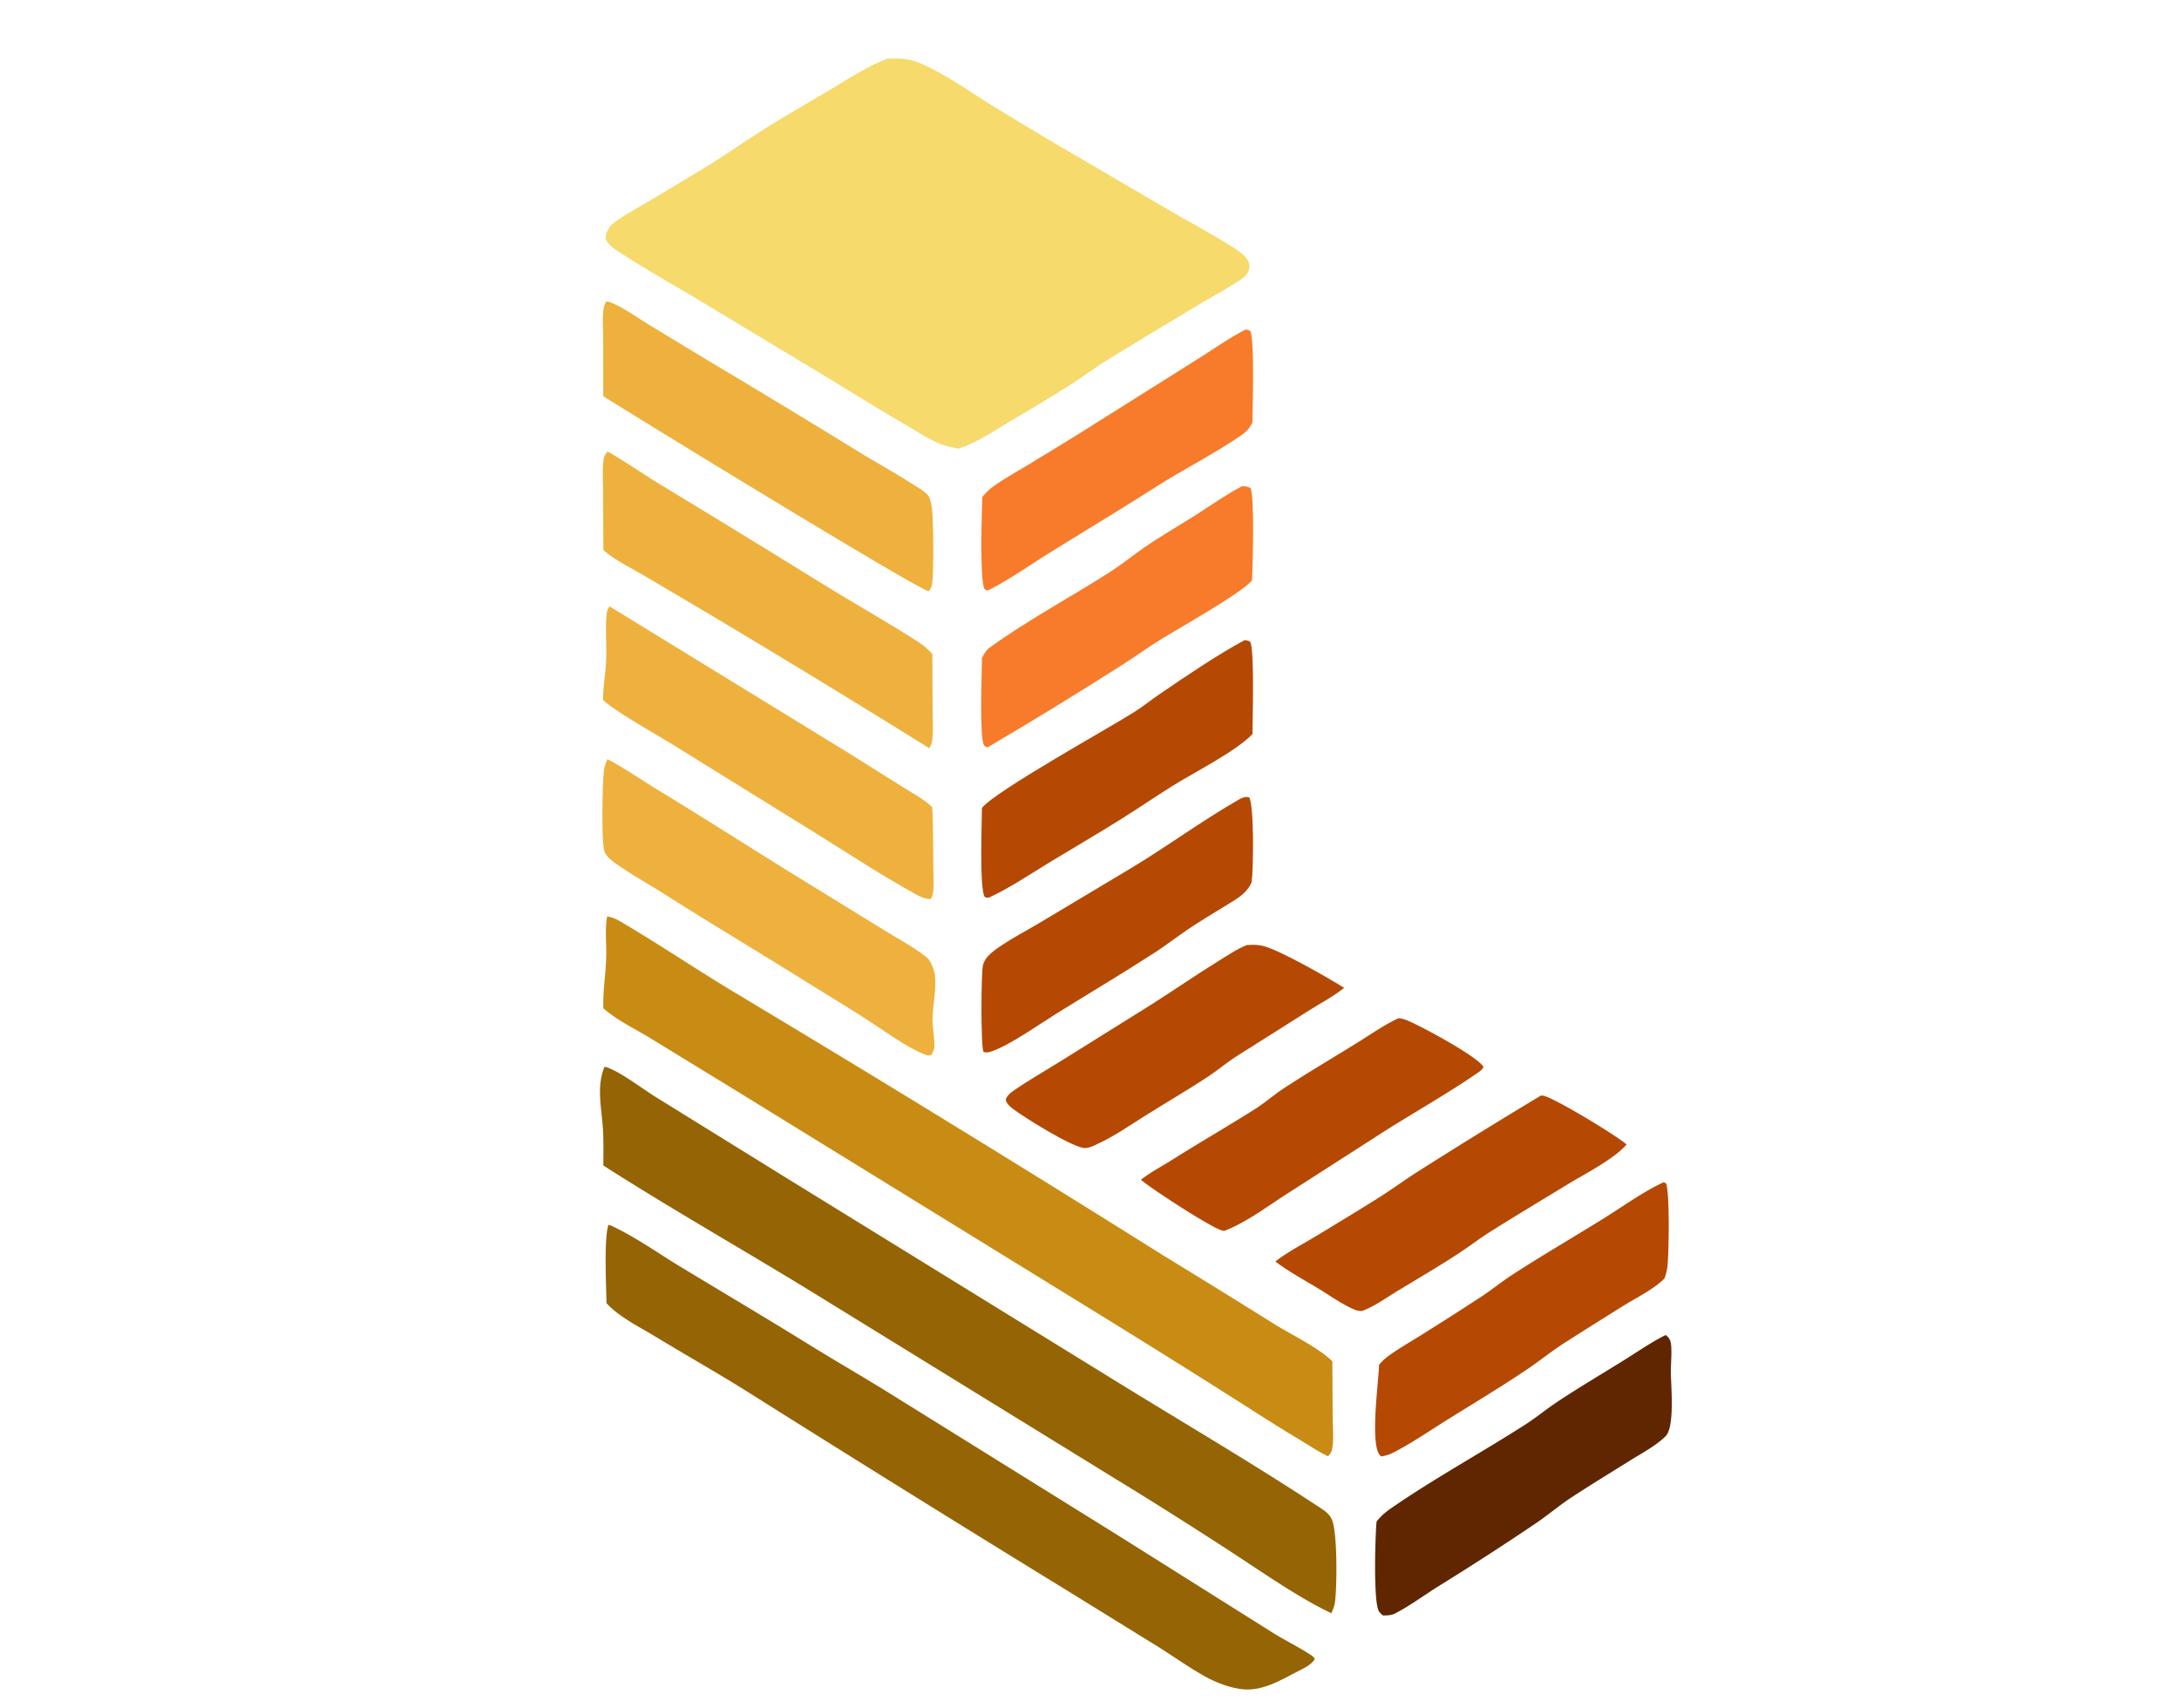
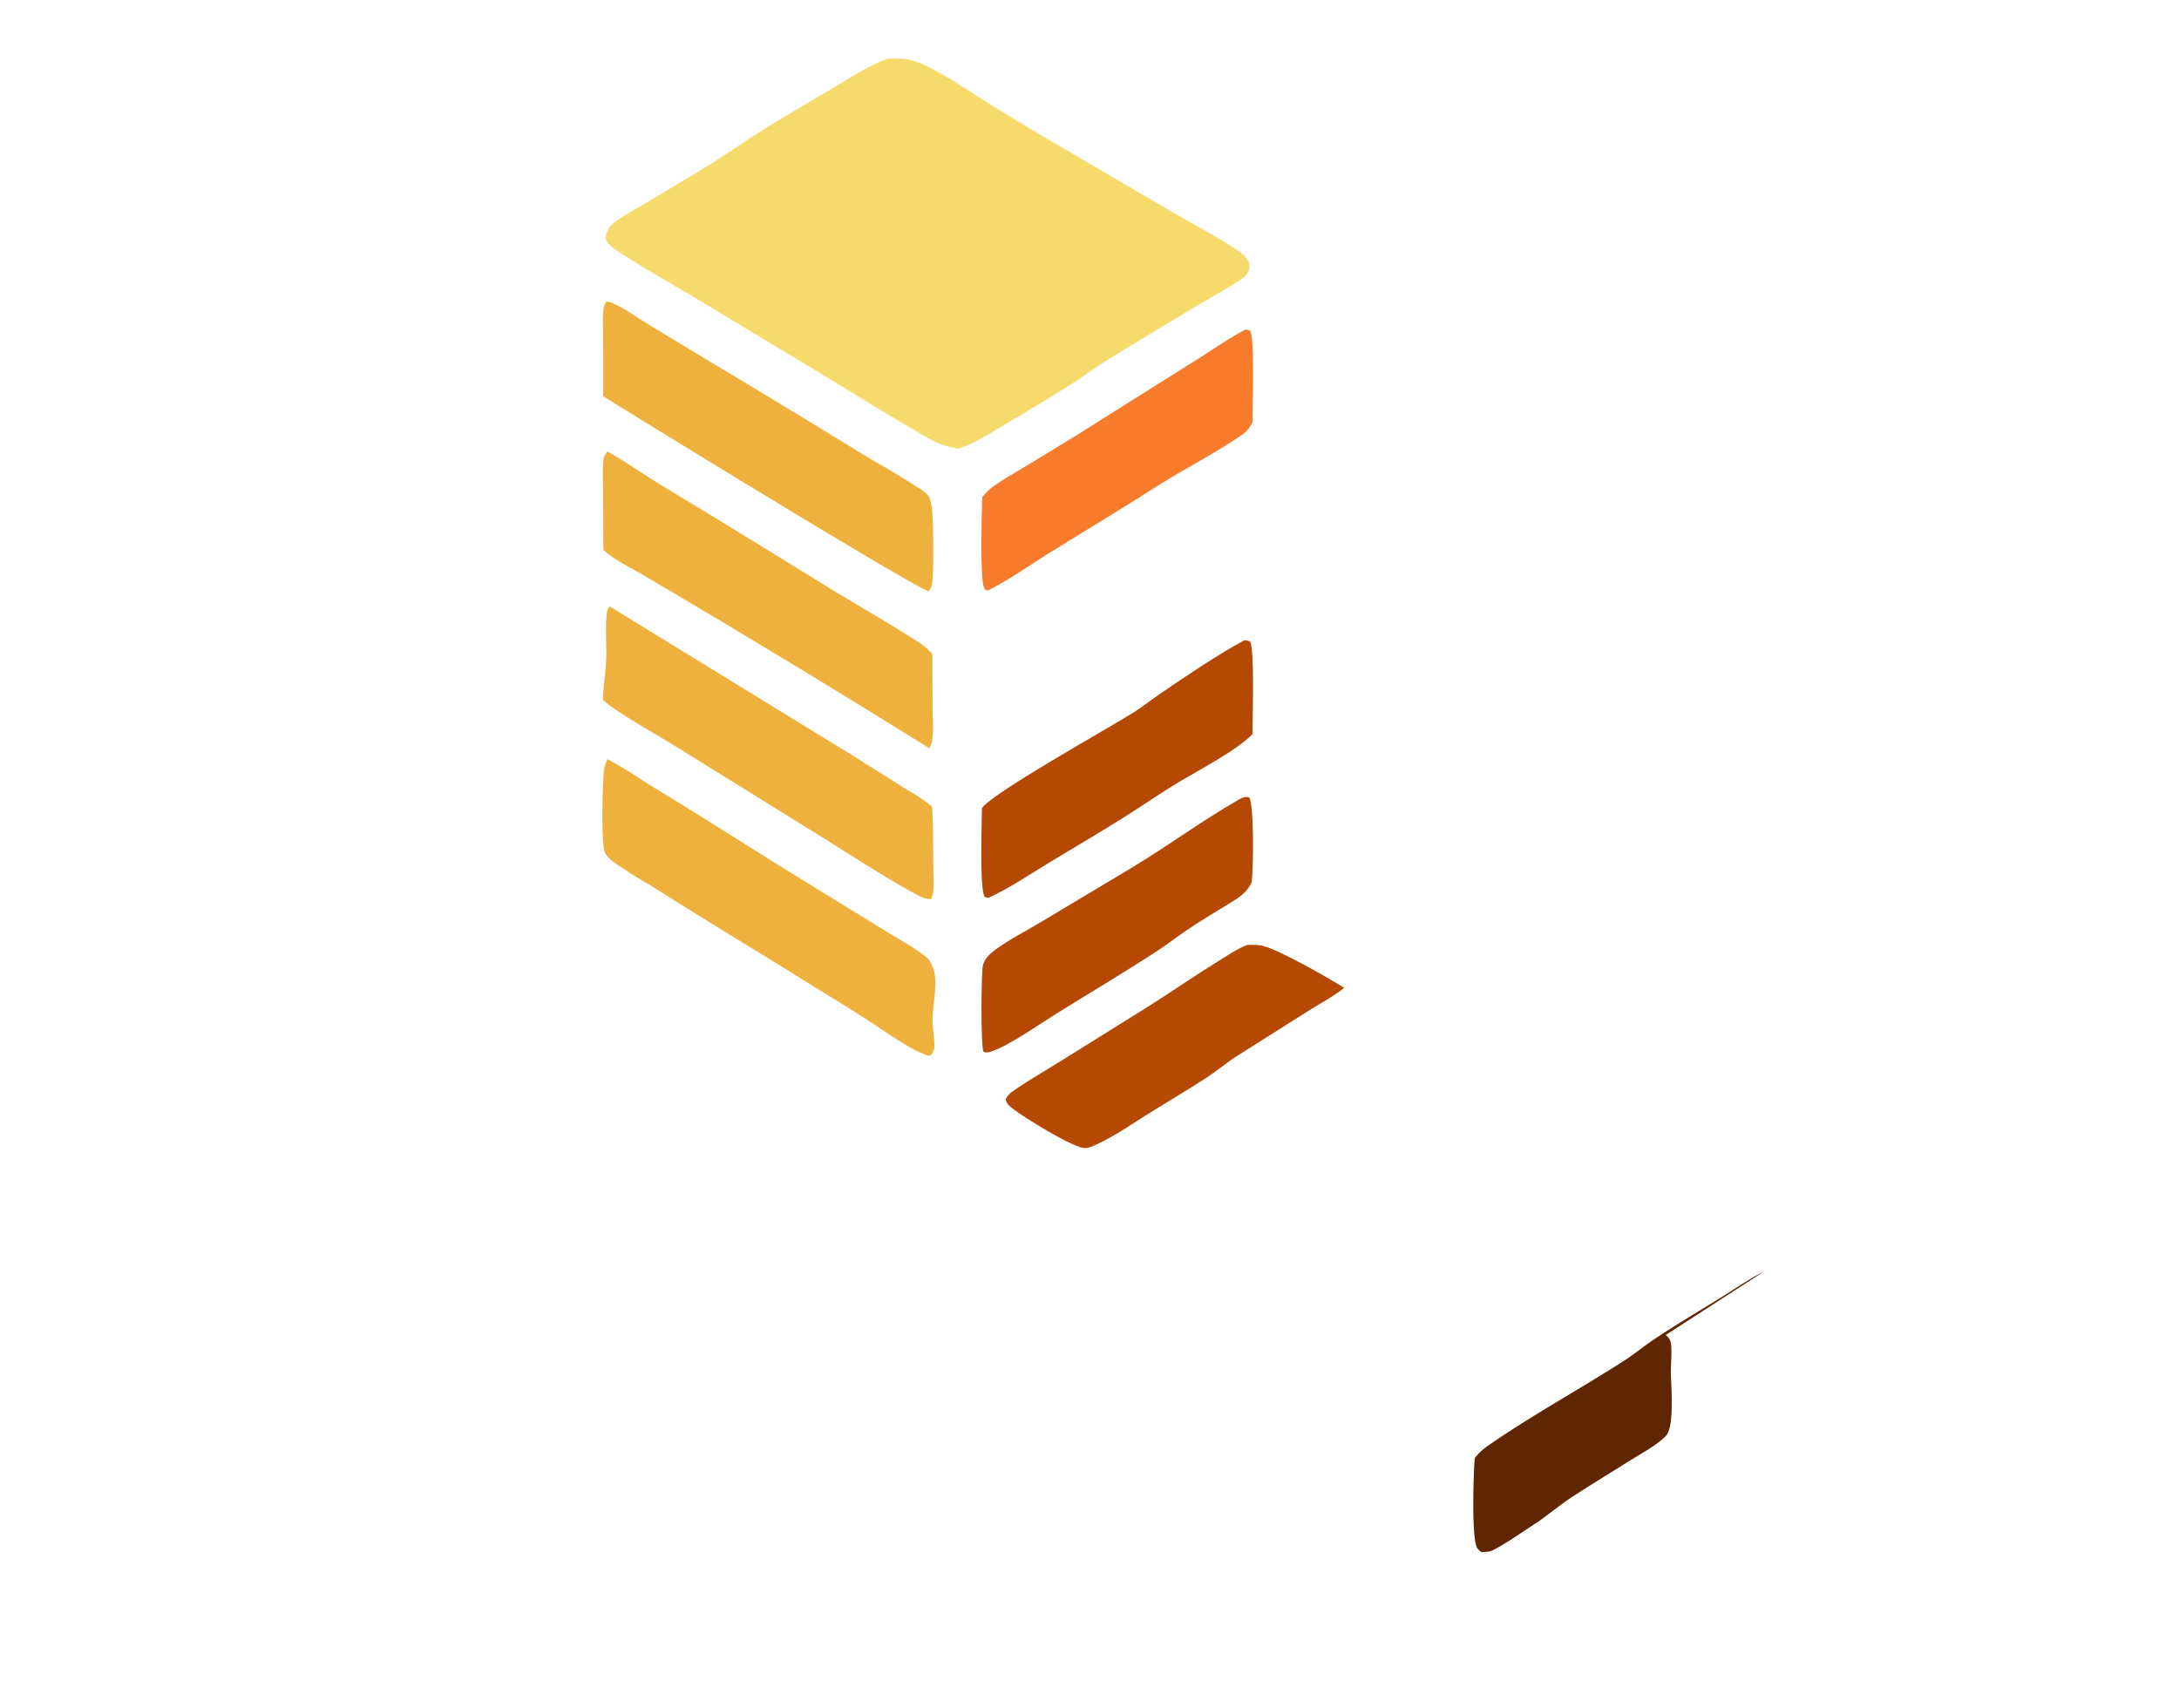
<svg xmlns="http://www.w3.org/2000/svg" width="708" height="555">
  <path fill="#F6DA6B" d="M288.316 19.087c3.05-.119 5.899-.171 8.831.787 7.04 2.302 17.609 9.668 24.223 13.806a1323.96 1323.96 0 0 0 19.692 11.91l39.382 23.052c6.979 4.051 14.273 7.912 21.039 12.297 1.596 1.035 3.361 2.329 4.164 4.109.477 1.057.388 2.21-.091 3.254-.425.926-1.164 1.678-1.994 2.25-4.553 3.143-9.655 5.823-14.414 8.68-10.184 6.116-20.416 12.233-30.506 18.497-3.449 2.141-6.668 4.634-10.085 6.822a750.118 750.118 0 0 1-20.602 12.535c-4.741 2.828-9.263 5.864-14.396 7.952-.73.209-1.463.519-2.179.777-1.801-.4-3.715-.744-5.445-1.39-4.181-1.559-7.932-4.189-11.773-6.419-9.488-5.509-18.746-11.328-28.133-16.999l-40-24.117c-8.424-5.03-17.151-9.891-25.335-15.29-1.278-.842-3.171-2.244-3.749-3.688-.334-.835.011-1.895.351-2.688.549-1.285 1.248-2.16 2.371-2.982 3.262-2.386 6.993-4.36 10.464-6.436 6.72-3.987 13.418-8.01 20.094-12.07 5.686-3.514 11.136-7.366 16.773-10.944 7.506-4.764 15.333-9.261 22.988-13.791 5.961-3.527 11.815-7.46 18.33-9.914Z" />
-   <path fill="#956405" d="M196.437 346.685c.455.091.905.207 1.336.382 4.627 1.874 11.104 6.854 15.597 9.64l42.175 26.123 106.239 65.534c22.164 13.684 44.724 26.885 66.491 41.198 1.934 1.272 3.69 2.27 4.574 4.506 1.716 4.338 1.594 21.682.895 26.679-.174 1.241-.664 2.386-1.152 3.531-10.308-4.86-22.413-13.297-32.119-19.638a1556.658 1556.658 0 0 0-37.945-23.975L261.69 418.547c-21.825-13.315-44.119-26.005-65.656-39.772.02-3.828.097-7.686-.108-11.51-.367-6.856-2.274-14.02.511-20.58Z" />
-   <path fill="#C88C14" d="M197.27 297.829c2.133.291 3.783 1.311 5.606 2.394 11.543 6.86 22.723 14.356 34.193 21.33a7865.103 7865.103 0 0 1 140.768 86.365 3936.77 3936.77 0 0 1 36.537 22.591c5.113 3.15 14.653 7.837 18.532 11.933l.107 18.33c.016 3.25.46 7.451-.292 10.606-.183.766-.717 1.327-1.245 1.881-3.085-1.473-6.013-3.449-8.948-5.212-6.783-4.073-13.432-8.309-20.093-12.576a3794.125 3794.125 0 0 0-44.255-27.695l-120.558-74.271-26.834-16.423c-4.939-2.994-10.418-5.58-14.755-9.412-.169-5.428.706-10.621.919-16.007.176-4.475-.473-9.456.318-13.834Z" />
-   <path fill="#956405" d="M197.706 398.042c.467.134.894.28 1.334.488 7.63 3.604 14.885 8.802 22.115 13.182 13.699 8.298 27.476 16.436 41.091 24.877 8.13 5.042 16.417 9.827 24.573 14.825l76.9 47.841 49.966 31.443c3.675 2.285 7.591 4.191 11.231 6.505.73.464 1.992 1.135 2.288 1.968-1.165 1.944-3.704 3.042-5.639 4.065-5.224 2.672-10.709 6.027-16.784 5.803-4.222-.156-9.237-2.033-12.938-4.061-5.349-2.931-10.492-6.648-15.678-9.889l-30.752-18.996a10283.23 10283.23 0 0 1-102.701-63.896c-9.771-6.13-19.886-11.815-29.75-17.821-5.313-3.235-11.669-6.273-15.905-10.863-.087-5.37-.853-21.296.649-25.471Z" />
  <path fill="#EEB13D" d="M197.354 246.726c.083.042.168.082.251.125 5.358 2.795 10.497 6.427 15.681 9.574 14.847 9.016 29.476 18.395 44.239 27.549l29.637 18.252c4.632 2.879 9.877 5.609 14.065 9.054 1.027.845 1.791 2.791 2.183 4.045 1.328 4.255-.439 11.598-.422 16.319.008 2.067.853 7.589.576 9.034-.122.632-.489 1.306-.783 1.87l-.275.33c-.758.243-1.227.13-1.944-.149-5.988-2.332-13.438-7.877-19.003-11.448-6.385-4.097-12.88-8.021-19.315-12.038-15.914-9.934-32.036-19.556-47.866-29.616-3.938-2.503-8.048-4.749-11.908-7.373-1.982-1.347-5.177-3.184-6.049-5.497-1.084-2.87-.671-22.472-.198-26.344.155-1.272.665-2.502 1.131-3.687Zm.013-99.937c1.712.591 13.857 8.674 16.453 10.231a6466.287 6466.287 0 0 1 55.406 33.941c9.604 5.889 19.436 11.425 28.913 17.525 1.866 1.2 3.343 2.386 4.794 4.064l.088 18.324c.009 3.278.354 7.125-.248 10.34-.132.708-.473 1.327-.854 1.928a4464.693 4464.693 0 0 0-70.865-43.21l-22.231-13.14c-4.127-2.439-9.254-4.86-12.775-8.063l-.093-18.989c-.012-3.435-.317-7.221.209-10.603.142-.913.664-1.624 1.203-2.348Zm-.344-48.796c.664.052 1.174.191 1.79.456 4.41 1.894 8.317 4.806 12.389 7.301l19.088 11.555a4171.715 4171.715 0 0 1 48.801 29.57c5.754 3.526 11.713 6.751 17.369 10.43 1.565 1.018 4.942 2.787 5.55 4.529.045.127.077.257.117.386.306.994.544 1.975.684 3.008.459 3.403.688 22.004-.061 25.124-.16.669-.587 1.249-.998 1.787-3.832-.686-95.72-56.991-105.735-63.377l-.039-19.022c-.004-3.094-.336-6.718.194-9.756.126-.724.477-1.369.851-1.991Zm1.042 99.069 77.896 47.801 17.176 10.79c3.235 2.048 6.973 3.988 9.745 6.632.437 7.657.217 15.479.46 23.174.05 1.574.086 5.632-.964 6.747-1.571-.153-2.705-.45-4.095-1.205-11.227-6.109-22.013-13.247-32.867-19.99l-46.419-28.78c-4.881-3.063-20.204-11.626-23.035-14.81-.055-4.334.826-8.546.997-12.864.199-5.024-.359-10.268.19-15.249.098-.886.418-1.521.916-2.246Z" />
-   <path fill="#602602" d="M541.195 433.873c.355.242.24.144.537.418 1.305 1.206 1.29 2.858 1.327 4.558.055 2.43-.189 4.879-.165 7.32.041 4.145 1.307 17.578-1.692 20.554-3.234 3.21-7.795 5.558-11.655 7.978-6.293 3.945-12.655 7.81-18.869 11.876-4 2.617-7.666 5.768-11.636 8.463a949.014 949.014 0 0 1-31.909 20.622c-4.486 2.834-8.981 6.14-13.669 8.604-1.365.717-2.646.731-4.14.726a7.965 7.965 0 0 1-1.177-1.174c-2.044-2.592-1.282-25.291-.867-29.36 1.338-1.686 2.744-2.931 4.508-4.155 14.135-9.805 29.467-18.13 43.946-27.434 3.493-2.245 6.685-4.912 10.136-7.21 7.246-4.826 14.827-9.268 22.216-13.881 4.285-2.675 8.581-5.674 13.109-7.905Z" />
-   <path fill="#B54903" d="M540.541 384.211c.343.043.554.267.829.466 1.188 3.318.896 22.455.413 26.931-.144 1.326-.516 2.577-.93 3.841-3.456 3.519-9.014 6.2-13.22 8.81a2113.686 2113.686 0 0 0-19.373 12.205c-4.171 2.674-7.944 5.769-12.032 8.525-8.55 5.763-17.48 11.113-26.234 16.569-5.798 3.613-11.604 7.672-17.711 10.715-1.124.56-2.262.825-3.489 1.044-.128-.116-.264-.225-.385-.349-3.371-3.441-.428-24.269-.328-29.431a17.42 17.42 0 0 1 3.219-3.002c3.387-2.431 7.094-4.538 10.628-6.752a1065.227 1065.227 0 0 0 19.919-12.749c3.077-2.045 5.932-4.404 9.026-6.426 9.874-6.452 20.148-12.381 30.163-18.62 6.306-3.928 12.779-8.661 19.505-11.777Zm-39.967-28.118c.183-.015.366-.037.549-.043 2.642-.095 24.936 13.464 27.379 15.907-4.133 4.797-13.768 9.647-19.363 13.069-8.3 5.076-16.674 10.069-24.902 15.258-3.523 2.222-6.826 4.769-10.307 7.053-6.457 4.239-13.197 8.169-19.804 12.18-3.636 2.207-7.54 5.046-11.509 6.515-1.011.049-1.705-.085-2.641-.483-3.973-1.692-7.773-4.454-11.472-6.706-4.699-2.861-9.749-5.543-14.12-8.884 3.983-3.081 8.713-5.542 13.03-8.129a1496.431 1496.431 0 0 0 19.516-11.943c4.735-2.927 9.18-6.234 13.868-9.217a1925.201 1925.201 0 0 1 39.776-24.577Zm-46.179-25.195c.959.038 1.798.31 2.685.656 4.055 1.578 23.508 12.025 24.938 15.236-.429.934-1.486 1.586-2.318 2.157-10.61 7.286-22.016 13.552-32.81 20.588l-28.913 18.561c-6.18 3.962-12.833 9.008-19.647 11.707-.277.096-.42.161-.732.185-2.388.179-24.26-14.166-26.885-16.591 3.145-2.467 6.727-4.319 10.1-6.45 8.938-5.644 18.112-10.911 27.029-16.567 3.302-2.095 6.218-4.701 9.486-6.833 7.732-5.046 15.738-9.746 23.584-14.62 4.377-2.718 8.823-5.846 13.483-8.029Z" />
+   <path fill="#602602" d="M541.195 433.873c.355.242.24.144.537.418 1.305 1.206 1.29 2.858 1.327 4.558.055 2.43-.189 4.879-.165 7.32.041 4.145 1.307 17.578-1.692 20.554-3.234 3.21-7.795 5.558-11.655 7.978-6.293 3.945-12.655 7.81-18.869 11.876-4 2.617-7.666 5.768-11.636 8.463c-4.486 2.834-8.981 6.14-13.669 8.604-1.365.717-2.646.731-4.14.726a7.965 7.965 0 0 1-1.177-1.174c-2.044-2.592-1.282-25.291-.867-29.36 1.338-1.686 2.744-2.931 4.508-4.155 14.135-9.805 29.467-18.13 43.946-27.434 3.493-2.245 6.685-4.912 10.136-7.21 7.246-4.826 14.827-9.268 22.216-13.881 4.285-2.675 8.581-5.674 13.109-7.905Z" />
  <path fill="#F77B2A" d="M404.62 107.137c.659-.032.97.1 1.554.398 1.53 2.079.782 25.592.776 29.784-.187.327-.383.649-.571.975-1.104 1.925-2.523 2.801-4.317 4.003-8.576 5.748-17.911 10.483-26.638 16.038-11.35 7.226-22.819 14.145-34.251 21.228-6.527 4.045-13.097 8.758-19.934 12.201-.041.017-.078.049-.122.053-.516.048-.723.056-1.104-.303-1.769-1.666-.981-26.023-.848-29.946a18.419 18.419 0 0 1 4.106-3.849c3.598-2.501 7.505-4.652 11.247-6.933 7.638-4.656 15.322-9.279 22.853-14.104l31.326-19.71c5.271-3.282 10.421-6.957 15.923-9.835Z" />
  <path fill="#B54903" d="M405.108 307.129c1.944-.145 3.744-.149 5.641.378 5.569 1.546 20.643 10.185 26.005 13.521-3.425 2.768-7.625 4.96-11.358 7.311l-23.38 14.776c-3.406 2.173-6.482 4.801-9.854 7.014-6.665 4.374-13.622 8.392-20.368 12.653-4.879 3.082-9.992 6.621-15.249 9-1.12.61-2.512 1.183-3.787 1.317-3.541.372-20.391-10.214-23.618-12.741-1.081-.847-2.201-1.718-2.361-3.135.556-1.187 1.322-1.922 2.389-2.666 4.795-3.343 9.994-6.296 14.963-9.392l29.908-18.674c7.328-4.631 14.401-9.582 21.797-14.134 2.987-1.839 6.006-3.928 9.272-5.228Z" />
-   <path fill="#F77B2A" d="M403.516 158.029c1.179.011 1.815-.015 2.805.635 1.363 2.647.692 25.539.496 29.963-3.827 4.408-23.503 15.333-29.785 19.262-4.287 2.68-8.379 5.635-12.643 8.346-14.032 8.921-28.336 17.735-42.683 26.149l-.527.421c-.891.032-.828-.029-1.495-.641-1.496-3.428-.643-23.33-.619-28.395.679-1.133 1.27-2.405 2.36-3.2 12.606-9.184 26.628-16.536 39.729-25.002 3.661-2.365 7.033-5.146 10.616-7.625 5.263-3.64 10.902-6.865 16.315-10.291 5.064-3.205 10.137-6.823 15.431-9.622Z" />
  <path fill="#B54903" d="M404.364 208.051c.749.014 1.144.173 1.81.477 1.506 2.134.784 25.546.784 30.03-5.395 5.659-19.188 12.572-26.167 16.962-5.49 3.452-10.845 7.117-16.344 10.561-7.765 4.862-15.695 9.495-23.533 14.243-6.405 3.88-12.85 8.283-19.642 11.406-.559.046-.776-.037-1.294-.215-1.788-2.354-.948-24.451-.93-28.939 4.386-5.55 41.197-25.9 49.504-31.189 2.895-1.844 5.586-4.021 8.425-5.954 8.385-5.709 18.558-12.638 27.387-17.382Zm-5.346 85.813c-4.422 2.732-8.939 5.391-13.241 8.306-3.501 2.372-6.838 4.988-10.387 7.287-10.587 6.856-21.463 13.315-32.179 19.973-5.577 3.464-14.854 10.075-20.795 12.165-.949.333-1.905.661-2.861.209-.912-1.791-.783-25.494-.187-28.07.495-2.139 2.312-3.831 4.027-5.089 4.45-3.265 9.643-5.9 14.393-8.742l29.825-17.838c11.707-7.058 22.757-15.218 34.615-22.052 1.203-.693 2.263-1.259 3.675-.879 1.612 2.781 1.376 23.318.784 27.527-1.457 3.558-4.546 5.265-7.669 7.203Z" />
</svg>